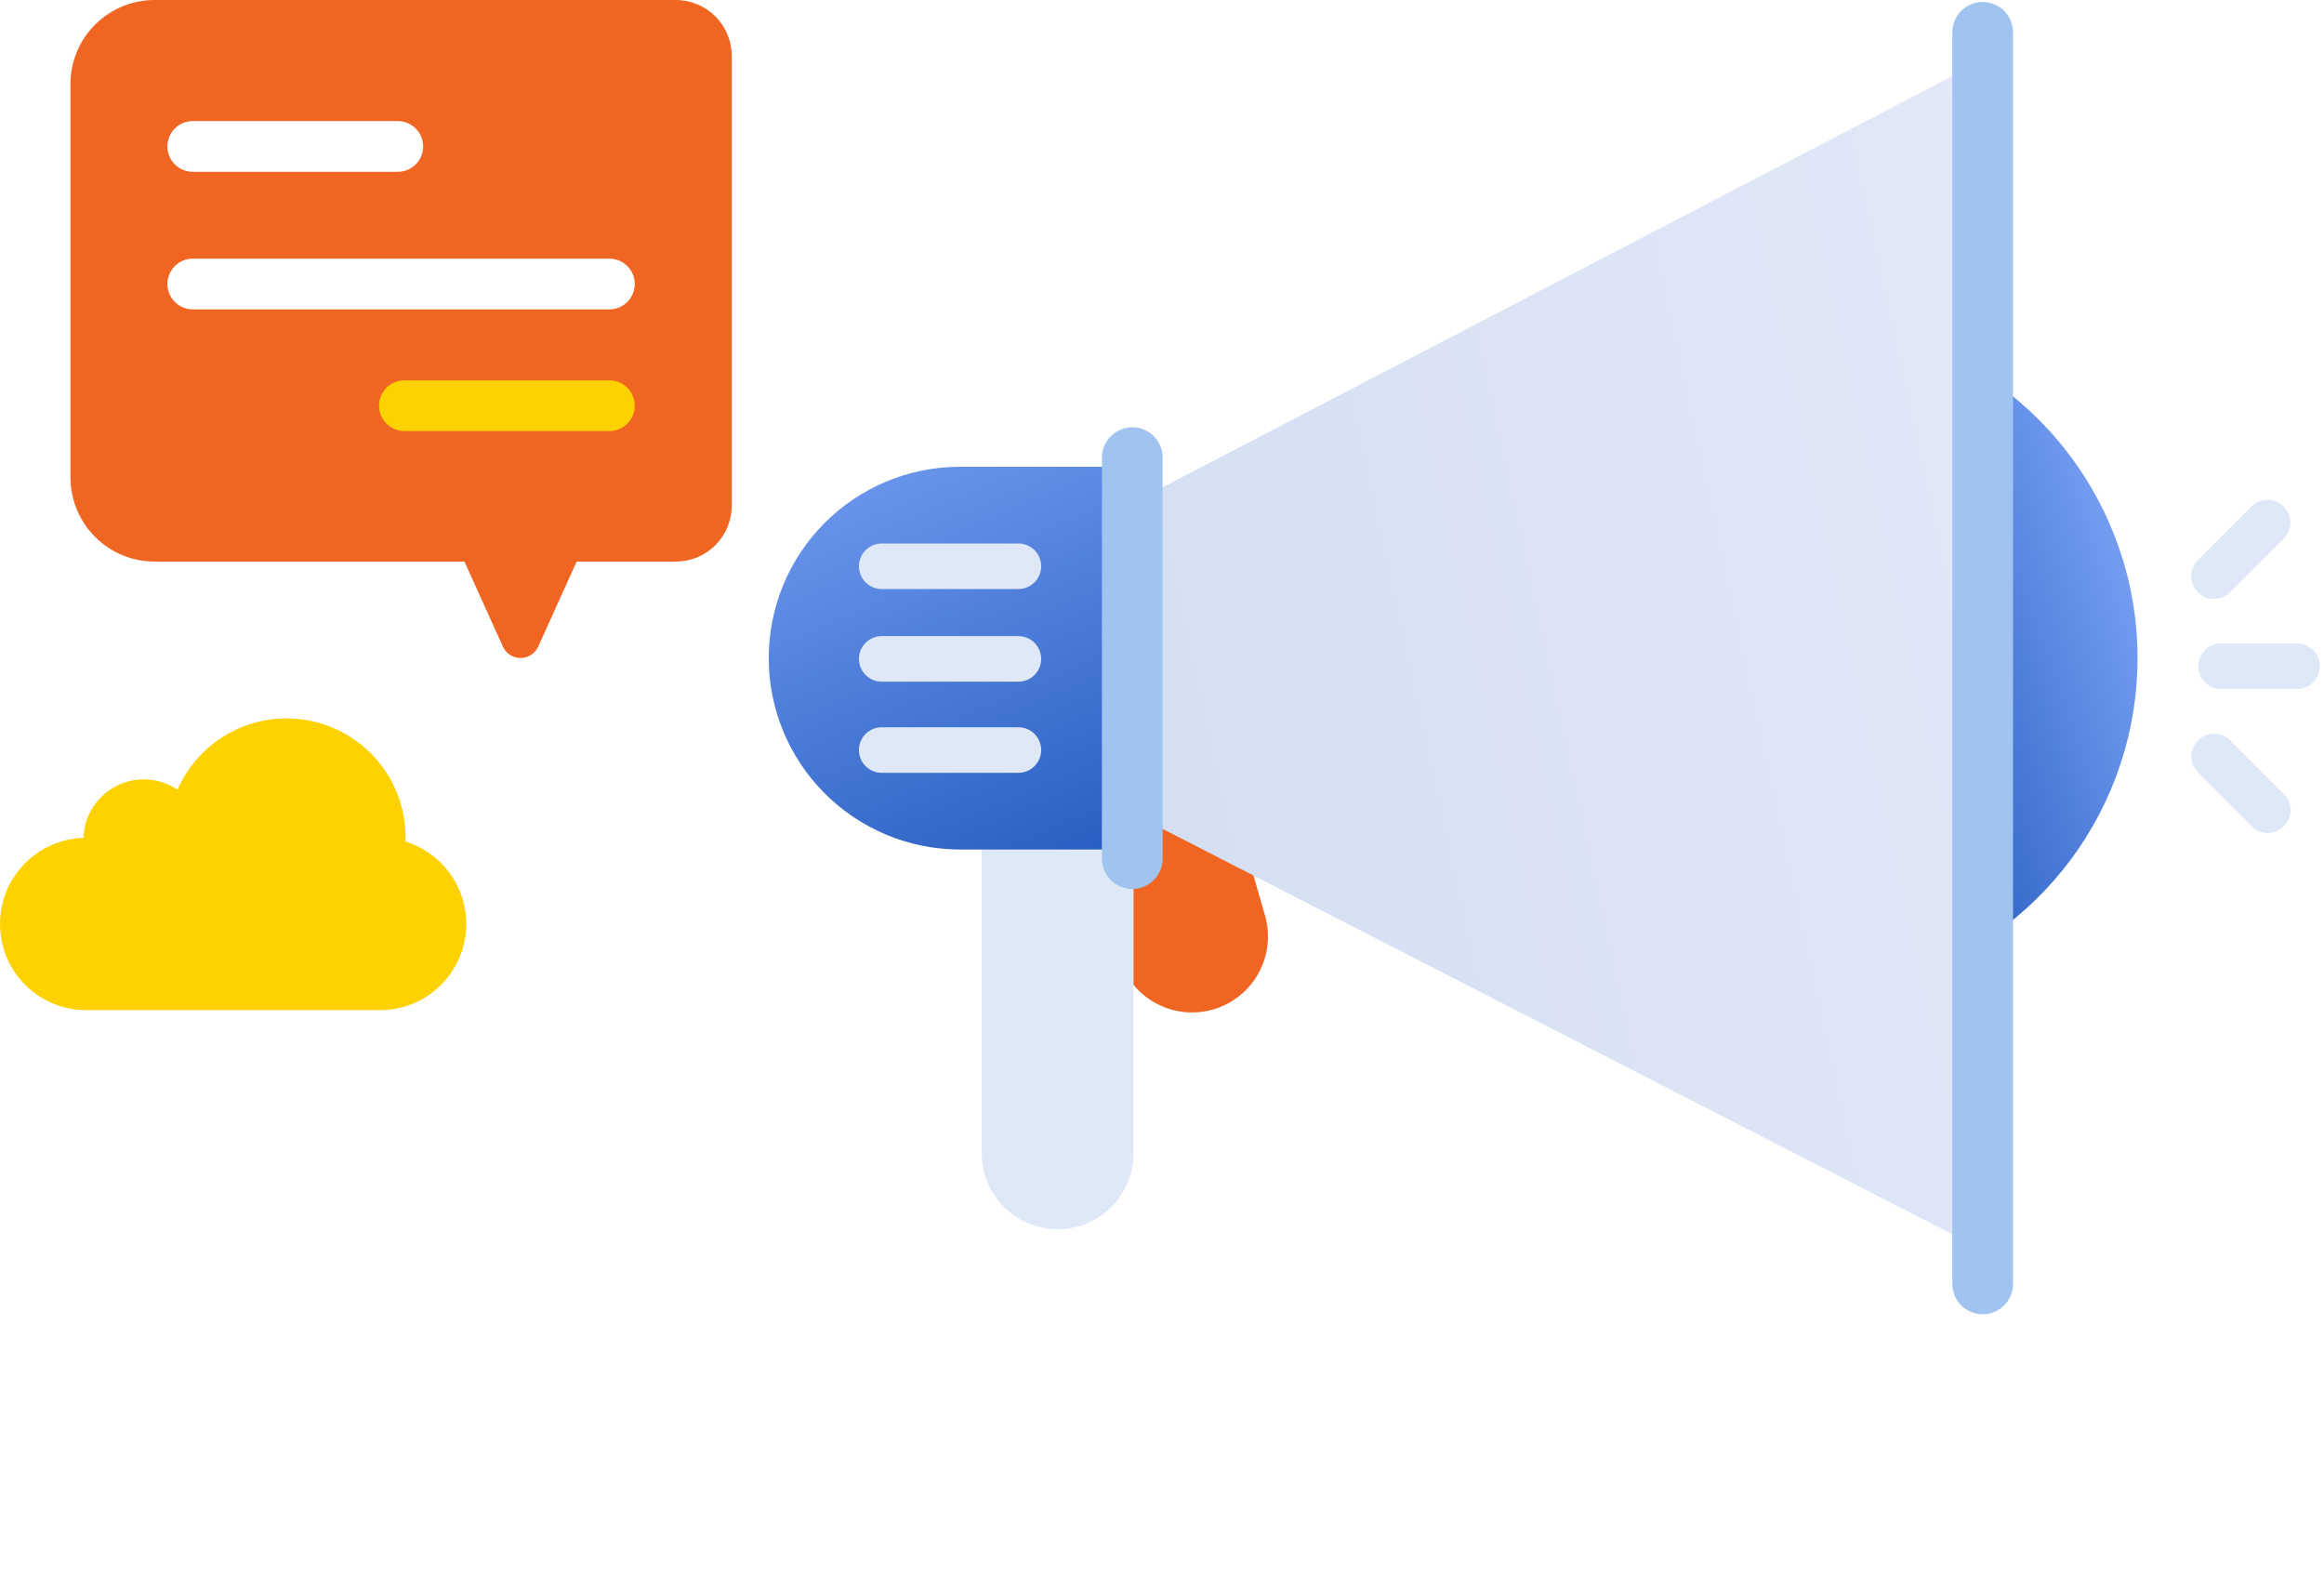
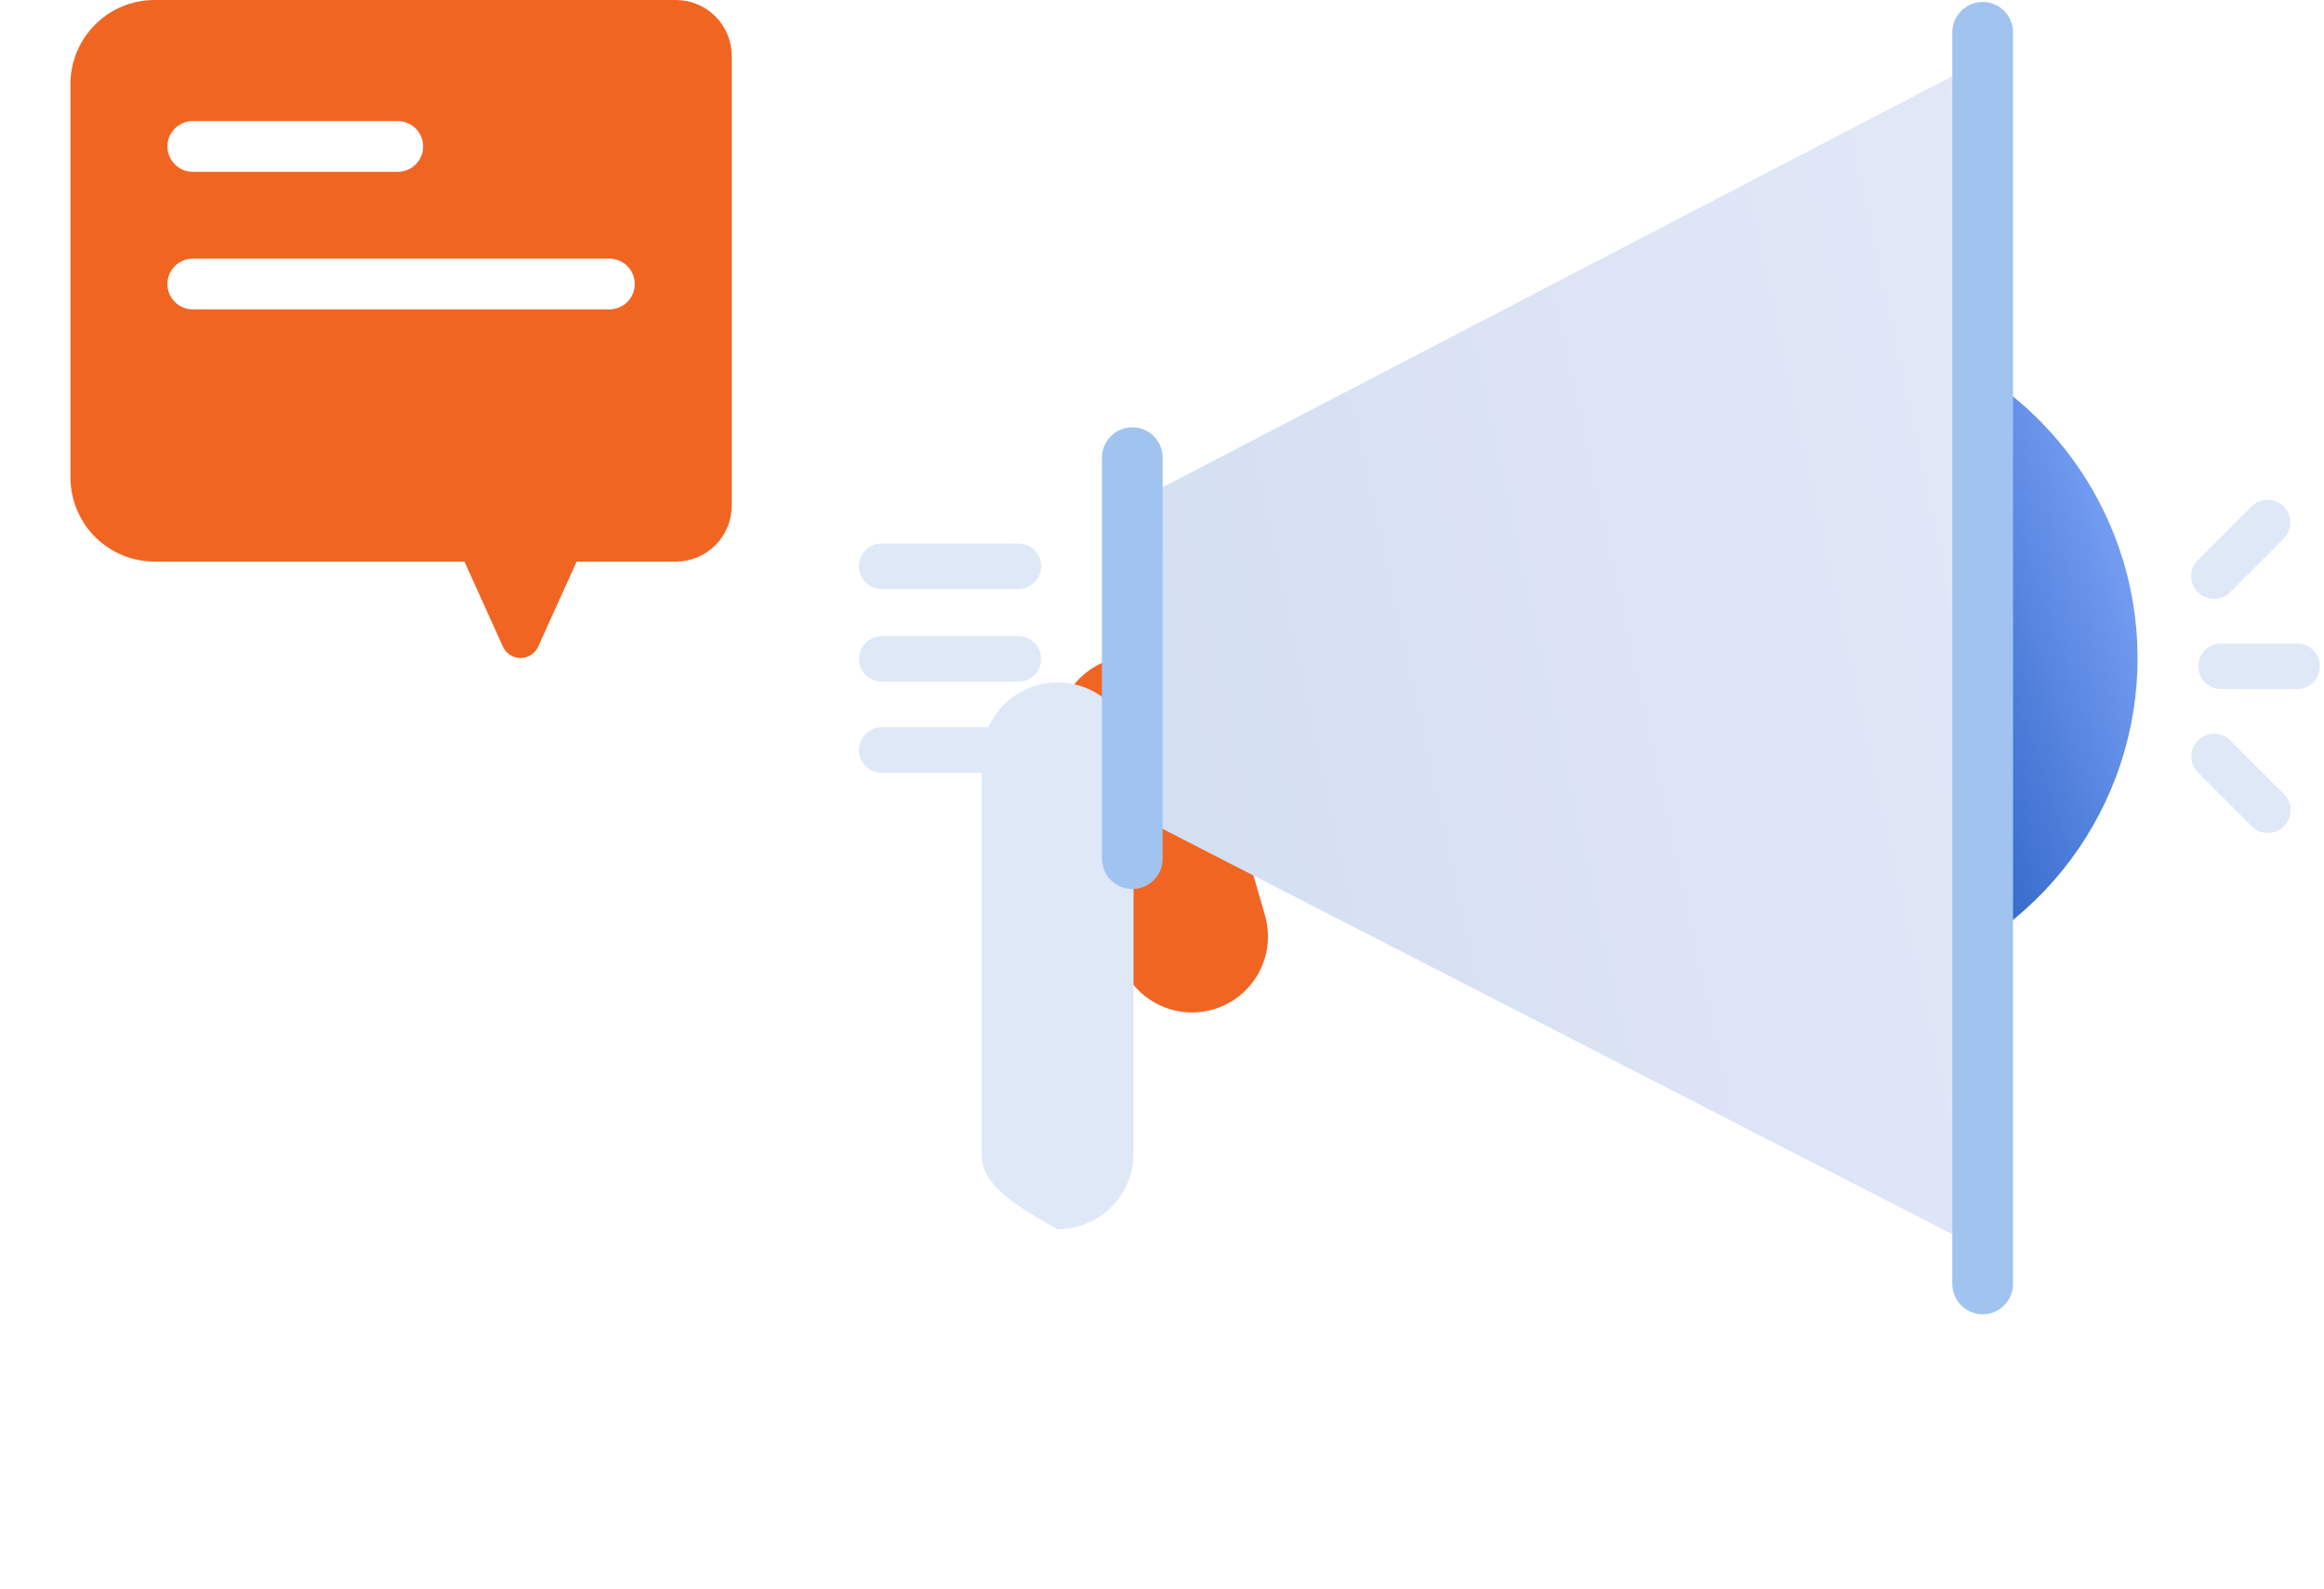
<svg xmlns="http://www.w3.org/2000/svg" width="487" height="333" viewBox="0 0 487 333" fill="none">
  <g filter="url(#filter0_d)">
    <path d="M302.85 267.929C299.63 267.931 296.44 268.546 293.451 269.742C291.945 262.601 288.03 256.194 282.362 251.596C276.694 246.999 269.618 244.489 262.32 244.488C261.377 244.488 260.455 244.537 259.538 244.617C258.563 238.255 256.305 232.158 252.903 226.695C249.5 221.232 245.022 216.518 239.742 212.838C234.462 209.158 228.489 206.59 222.186 205.289C215.883 203.988 209.381 203.981 203.075 205.269C198.001 197.324 190.559 191.174 181.801 187.689C173.042 184.203 163.41 183.557 154.264 185.843C145.119 188.128 136.922 193.229 130.833 200.426C124.744 207.622 121.07 216.55 120.33 225.947C114.013 223.582 107.264 222.59 100.534 223.039C93.803 223.487 87.245 225.366 81.298 228.549C75.351 231.731 70.15 236.146 66.043 241.497C61.936 246.848 59.018 253.013 57.481 259.581C55.945 266.15 55.827 272.97 57.135 279.587C58.442 286.205 61.145 292.468 65.064 297.958C68.983 303.448 74.027 308.04 79.861 311.427C85.694 314.814 92.183 316.919 98.894 317.601L98.918 317.841H295.684C297.77 318 302.993 318 305.484 318C319.554 318 328.327 307.475 328.327 293.405C328.327 286.648 325.642 280.169 320.865 275.391C316.087 270.613 309.607 267.929 302.85 267.929Z" fill="white" />
  </g>
-   <path d="M18.057 211.634C13.317 211.635 8.767 209.772 5.389 206.447C2.011 203.122 0.076 198.602 0.002 193.863C-0.072 189.124 1.722 184.546 4.995 181.117C8.268 177.689 12.758 175.685 17.495 175.539C17.564 173.28 18.238 171.08 19.447 169.169C20.656 167.258 22.355 165.706 24.367 164.676C26.379 163.645 28.631 163.172 30.888 163.308C33.145 163.443 35.324 164.182 37.198 165.446C39.498 160.199 43.532 155.903 48.625 153.279C53.717 150.656 59.558 149.865 65.165 151.04C70.772 152.214 75.803 155.282 79.415 159.729C83.027 164.175 84.999 169.729 84.999 175.458C84.999 175.749 84.993 176.037 84.982 176.325C89.111 177.601 92.646 180.316 94.944 183.976C97.242 187.636 98.151 191.999 97.506 196.272C96.861 200.545 94.705 204.445 91.429 207.264C88.153 210.083 83.975 211.633 79.653 211.634H18.057Z" fill="#FDD200" />
  <path d="M254.197 211.498C252.189 212.075 250.087 212.252 248.011 212.018C245.934 211.783 243.925 211.142 242.096 210.131C240.268 209.119 238.657 207.758 237.354 206.124C236.052 204.49 235.084 202.615 234.507 200.607L222.187 157.794C221.02 153.739 221.512 149.386 223.554 145.693C225.596 142.001 229.022 139.271 233.077 138.104C237.132 136.937 241.485 137.428 245.177 139.471C248.87 141.513 251.6 144.939 252.767 148.994L265.087 191.807C265.665 193.815 265.842 195.917 265.607 197.993C265.373 200.07 264.731 202.079 263.72 203.908C262.709 205.736 261.347 207.348 259.713 208.65C258.079 209.952 256.205 210.92 254.197 211.498Z" fill="#F16522" />
-   <path d="M221.633 257.538C217.413 257.538 213.366 255.862 210.382 252.878C207.398 249.895 205.722 245.848 205.721 241.629V158.891C205.721 154.671 207.398 150.624 210.382 147.64C213.366 144.656 217.413 142.98 221.633 142.98C225.852 142.98 229.9 144.656 232.883 147.64C235.867 150.624 237.544 154.671 237.544 158.891V241.629C237.543 245.848 235.867 249.895 232.883 252.878C229.899 255.862 225.852 257.538 221.633 257.538Z" fill="#DFE8F7" />
-   <path d="M237.273 97.791V177.982H200.999C190.397 177.933 180.246 173.687 172.766 166.173C165.287 158.659 161.088 148.489 161.088 137.887C161.088 127.284 165.287 117.114 172.766 109.6C180.246 102.086 190.397 97.84 200.999 97.791H237.273Z" fill="url(#paint0_linear)" />
+   <path d="M221.633 257.538C207.398 249.895 205.722 245.848 205.721 241.629V158.891C205.721 154.671 207.398 150.624 210.382 147.64C213.366 144.656 217.413 142.98 221.633 142.98C225.852 142.98 229.9 144.656 232.883 147.64C235.867 150.624 237.544 154.671 237.544 158.891V241.629C237.543 245.848 235.867 249.895 232.883 252.878C229.899 255.862 225.852 257.538 221.633 257.538Z" fill="#DFE8F7" />
  <path d="M486.121 139.587C486.121 140.853 485.618 142.067 484.723 142.962C483.828 143.857 482.614 144.36 481.348 144.36H465.436C464.17 144.36 462.956 143.857 462.061 142.962C461.166 142.067 460.663 140.853 460.663 139.587C460.663 138.321 461.166 137.107 462.061 136.211C462.956 135.316 464.17 134.813 465.436 134.813H481.348C482.614 134.813 483.828 135.316 484.723 136.211C485.618 137.107 486.121 138.321 486.121 139.587ZM460.573 124.085C461.016 124.528 461.542 124.879 462.121 125.119C462.701 125.359 463.321 125.483 463.948 125.483C464.575 125.483 465.196 125.359 465.775 125.119C466.354 124.879 466.88 124.528 467.323 124.085L478.574 112.834C479.457 111.936 479.95 110.726 479.945 109.467C479.94 108.207 479.438 107.001 478.547 106.11C477.657 105.22 476.451 104.717 475.191 104.712C473.932 104.707 472.722 105.2 471.824 106.083L460.573 117.334C460.13 117.777 459.778 118.303 459.538 118.882C459.298 119.461 459.175 120.082 459.175 120.709C459.175 121.336 459.298 121.957 459.538 122.536C459.778 123.115 460.13 123.641 460.573 124.085ZM467.323 155.089C466.425 154.206 465.215 153.713 463.956 153.718C462.696 153.723 461.49 154.226 460.6 155.117C459.709 156.007 459.207 157.213 459.202 158.473C459.197 159.732 459.69 160.942 460.573 161.84L471.824 173.091C472.266 173.54 472.792 173.897 473.373 174.142C473.954 174.386 474.577 174.513 475.207 174.516C475.837 174.518 476.462 174.396 477.044 174.156C477.627 173.916 478.156 173.563 478.602 173.118C479.047 172.672 479.4 172.143 479.64 171.56C479.88 170.977 480.002 170.353 479.999 169.723C479.997 169.093 479.87 168.47 479.625 167.889C479.38 167.308 479.023 166.782 478.574 166.34L467.323 155.089Z" fill="#DFE8F7" />
  <path d="M445.169 118.286C445.163 118.264 445.156 118.243 445.15 118.222C445.09 118.017 445.038 117.808 444.978 117.604C444.918 117.4 444.839 117.21 444.772 117.011C439.843 101.113 429.471 87.46 415.477 78.45V197.336C428.271 189.107 438.071 176.971 443.42 162.73C448.769 148.489 449.382 132.903 445.169 118.286Z" fill="url(#paint1_linear)" />
  <path d="M239.182 104.4V171.378L415.476 261.857V12.646L239.182 104.4Z" fill="url(#paint2_linear)" />
  <path d="M415.476 275.358C414.64 275.358 413.813 275.193 413.041 274.874C412.268 274.554 411.567 274.085 410.976 273.494C410.385 272.903 409.916 272.202 409.596 271.429C409.276 270.657 409.112 269.83 409.112 268.994V6.78C409.112 5.092 409.782 3.473 410.976 2.28C412.169 1.086 413.788 0.416 415.476 0.416C417.164 0.416 418.783 1.086 419.976 2.28C421.17 3.473 421.84 5.092 421.84 6.78V268.994C421.84 269.83 421.676 270.657 421.356 271.429C421.036 272.202 420.567 272.903 419.976 273.494C419.385 274.085 418.684 274.554 417.912 274.874C417.139 275.193 416.312 275.358 415.476 275.358ZM237.276 89.517C236.44 89.517 235.613 89.682 234.84 90.002C234.068 90.322 233.366 90.79 232.775 91.381C232.184 91.972 231.715 92.674 231.395 93.446C231.076 94.218 230.911 95.046 230.911 95.882V179.892C230.911 181.58 231.581 183.199 232.775 184.393C233.969 185.586 235.588 186.257 237.276 186.257C238.964 186.257 240.583 185.586 241.776 184.393C242.97 183.199 243.64 181.58 243.64 179.892V95.882C243.64 95.046 243.476 94.218 243.156 93.445C242.836 92.673 242.366 91.971 241.775 91.38C241.184 90.789 240.482 90.321 239.709 90.001C238.937 89.681 238.109 89.517 237.273 89.517H237.276Z" fill="#A0C4EF" />
  <path d="M184.766 123.408H213.405C214.032 123.408 214.653 123.285 215.232 123.045C215.811 122.805 216.337 122.453 216.781 122.01C217.224 121.567 217.576 121.041 217.815 120.461C218.055 119.882 218.179 119.261 218.179 118.635C218.179 118.008 218.055 117.387 217.815 116.808C217.576 116.229 217.224 115.703 216.781 115.259C216.337 114.816 215.811 114.464 215.232 114.225C214.653 113.985 214.032 113.861 213.405 113.861H184.766C184.139 113.861 183.518 113.985 182.939 114.225C182.36 114.464 181.834 114.816 181.39 115.259C180.947 115.703 180.595 116.229 180.356 116.808C180.116 117.387 179.992 118.008 179.992 118.635C179.992 119.261 180.116 119.882 180.356 120.461C180.595 121.041 180.947 121.567 181.39 122.01C181.834 122.453 182.36 122.805 182.939 123.045C183.518 123.285 184.139 123.408 184.766 123.408ZM218.179 157.139C218.179 158.405 217.676 159.619 216.781 160.514C215.885 161.41 214.671 161.913 213.405 161.913H184.766C184.139 161.913 183.518 161.789 182.939 161.549C182.36 161.309 181.834 160.958 181.39 160.514C180.947 160.071 180.595 159.545 180.356 158.966C180.116 158.387 179.992 157.766 179.992 157.139C179.992 156.512 180.116 155.892 180.356 155.313C180.595 154.733 180.947 154.207 181.39 153.764C181.834 153.321 182.36 152.969 182.939 152.729C183.518 152.489 184.139 152.366 184.766 152.366H213.405C214.671 152.366 215.885 152.869 216.781 153.764C217.676 154.659 218.179 155.873 218.179 157.139ZM218.179 138.046C218.179 138.673 218.055 139.294 217.815 139.873C217.576 140.452 217.224 140.978 216.781 141.421C216.337 141.865 215.811 142.216 215.232 142.456C214.653 142.696 214.032 142.819 213.405 142.819H184.766C183.5 142.819 182.286 142.316 181.391 141.421C180.496 140.526 179.993 139.312 179.993 138.046C179.993 136.78 180.496 135.566 181.391 134.671C182.286 133.776 183.5 133.273 184.766 133.273H213.405C214.671 133.273 215.885 133.776 216.781 134.671C217.676 135.566 218.179 136.78 218.179 138.046Z" fill="#DFE8F7" />
  <path d="M14.761 17.626C14.761 15.312 15.217 13.02 16.103 10.881C16.988 8.742 18.287 6.799 19.924 5.163C21.56 3.526 23.503 2.228 25.642 1.342C27.78 0.456 30.073 0 32.387 0H141.628C144.734 0 147.712 1.234 149.908 3.429C152.103 5.625 153.337 8.603 153.337 11.709V105.949C153.337 107.487 153.034 109.009 152.446 110.43C151.858 111.85 150.995 113.141 149.908 114.229C148.821 115.316 147.53 116.179 146.109 116.767C144.689 117.355 143.166 117.658 141.628 117.658H120.838L112.78 135.471C112.458 136.183 111.938 136.786 111.282 137.209C110.626 137.632 109.862 137.857 109.081 137.857C108.3 137.857 107.536 137.632 106.88 137.209C106.224 136.786 105.704 136.183 105.382 135.471L97.324 117.658H32.396C27.721 117.658 23.238 115.801 19.932 112.496C16.627 109.19 14.77 104.707 14.77 100.032V17.626H14.761Z" fill="#F16522" />
  <path d="M40.395 64.819H127.703C129.113 64.819 130.465 64.259 131.461 63.262C132.458 62.266 133.018 60.914 133.018 59.505C133.018 58.095 132.458 56.743 131.461 55.747C130.465 54.75 129.113 54.19 127.703 54.19H40.395C38.985 54.19 37.634 54.75 36.637 55.747C35.641 56.743 35.081 58.095 35.081 59.505C35.081 60.914 35.641 62.266 36.637 63.262C37.634 64.259 38.985 64.819 40.395 64.819Z" fill="white" />
-   <path d="M84.739 90.316H127.703C129.113 90.316 130.465 89.757 131.461 88.76C132.458 87.763 133.018 86.411 133.018 85.002C133.018 83.593 132.458 82.241 131.461 81.244C130.465 80.248 129.113 79.688 127.703 79.688H84.739C83.33 79.688 81.978 80.248 80.981 81.244C79.985 82.241 79.425 83.593 79.425 85.002C79.425 86.411 79.985 87.763 80.981 88.76C81.978 89.757 83.33 90.316 84.739 90.316Z" fill="#FDD200" />
  <path d="M40.395 35.995H83.359C84.769 35.995 86.12 35.435 87.117 34.438C88.114 33.442 88.673 32.09 88.673 30.681C88.673 29.271 88.114 27.919 87.117 26.923C86.12 25.926 84.769 25.366 83.359 25.366H40.395C38.985 25.366 37.634 25.926 36.637 26.923C35.641 27.919 35.081 29.271 35.081 30.681C35.081 32.09 35.641 33.442 36.637 34.438C37.634 35.435 38.985 35.995 40.395 35.995Z" fill="white" />
  <defs>
    <filter id="filter0_d" x="51.234" y="181.501" width="290.093" height="151.499" filterUnits="userSpaceOnUse" color-interpolation-filters="sRGB">
      <feFlood flood-opacity="0" result="BackgroundImageFix" />
      <feColorMatrix in="SourceAlpha" type="matrix" values="0 0 0 0 0 0 0 0 0 0 0 0 0 0 0 0 0 0 127 0" />
      <feOffset dx="4" dy="6" />
      <feGaussianBlur stdDeviation="4.5" />
      <feColorMatrix type="matrix" values="0 0 0 0 0.361 0 0 0 0 0.576 0 0 0 0 0.898 0 0 0 0.502 0" />
      <feBlend mode="normal" in2="BackgroundImageFix" result="effect1_dropShadow" />
      <feBlend mode="normal" in="SourceGraphic" in2="effect1_dropShadow" result="shape" />
    </filter>
    <linearGradient id="paint0_linear" x1="173.887" y1="56.492" x2="241.133" y2="212.695" gradientUnits="userSpaceOnUse">
      <stop stop-color="#89AEFF" />
      <stop offset="1" stop-color="#0F4AB2" />
    </linearGradient>
    <linearGradient id="paint1_linear" x1="442.839" y1="60.736" x2="353.558" y2="91.318" gradientUnits="userSpaceOnUse">
      <stop stop-color="#89AEFF" />
      <stop offset="1" stop-color="#0F4AB2" />
    </linearGradient>
    <linearGradient id="paint2_linear" x1="485.289" y1="107.097" x2="65.748" y2="197.905" gradientUnits="userSpaceOnUse">
      <stop stop-color="#E6EAF9" />
      <stop offset="1" stop-color="#C8D7ED" />
    </linearGradient>
  </defs>
</svg>